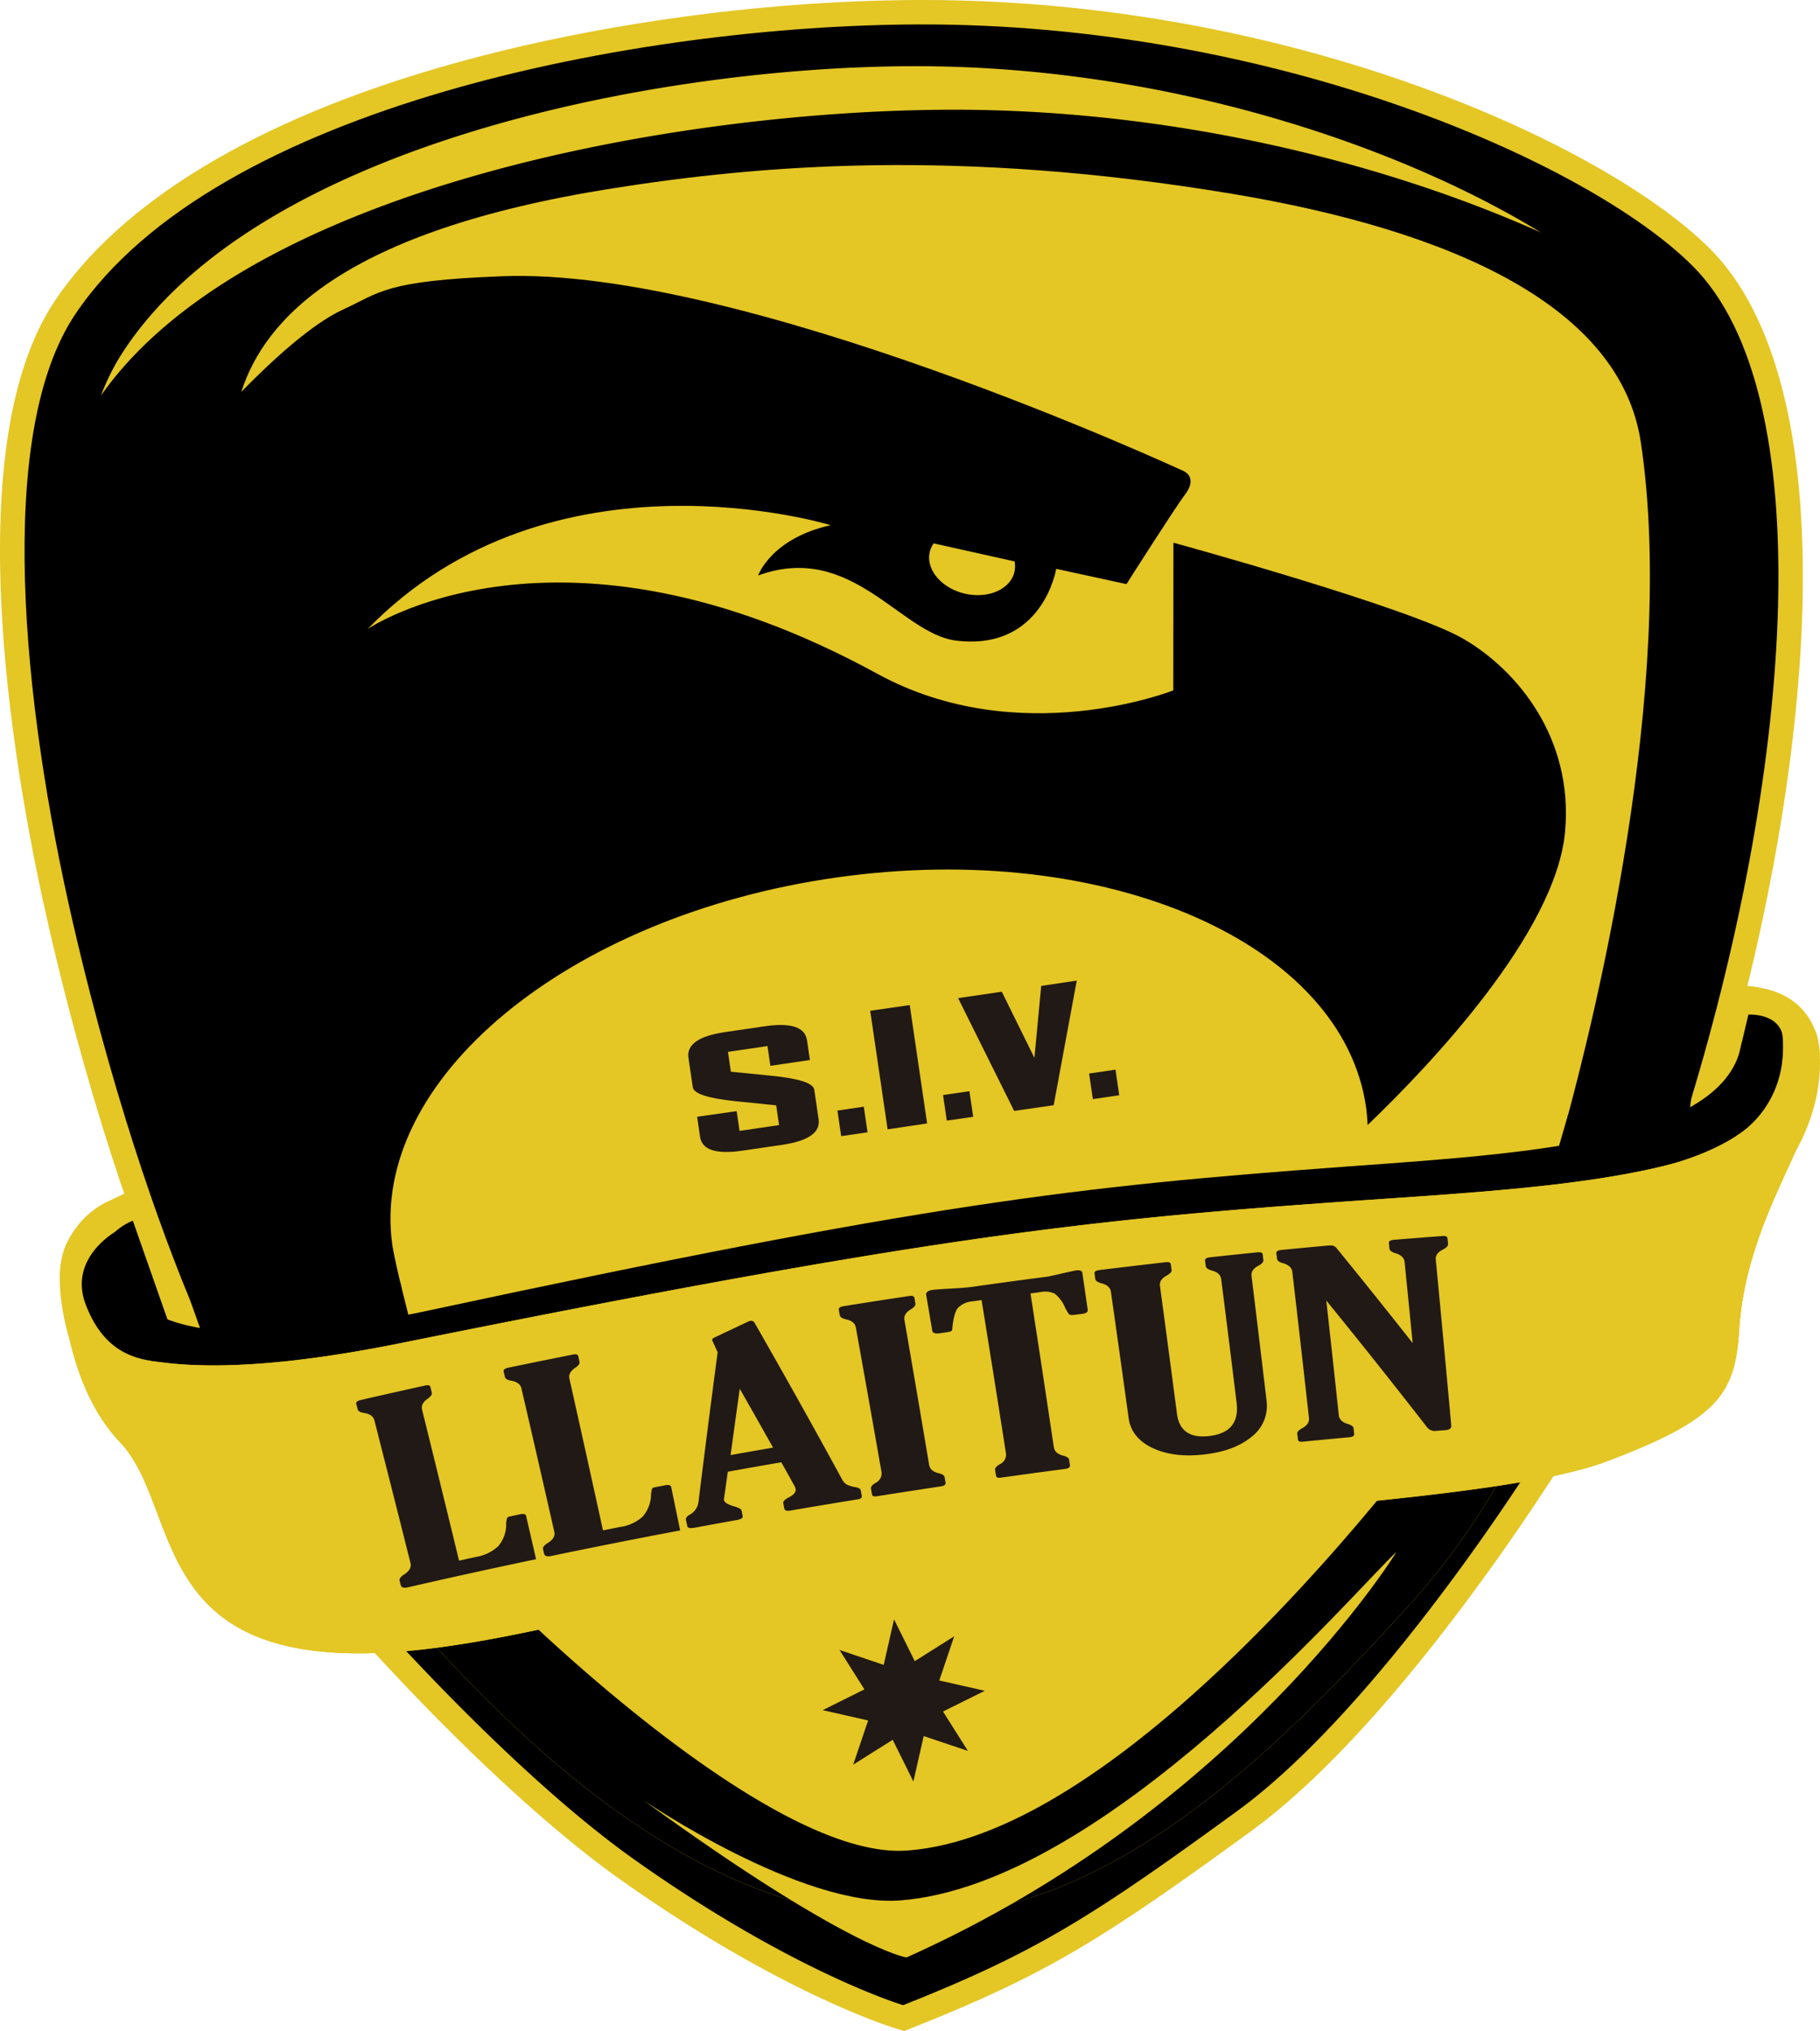
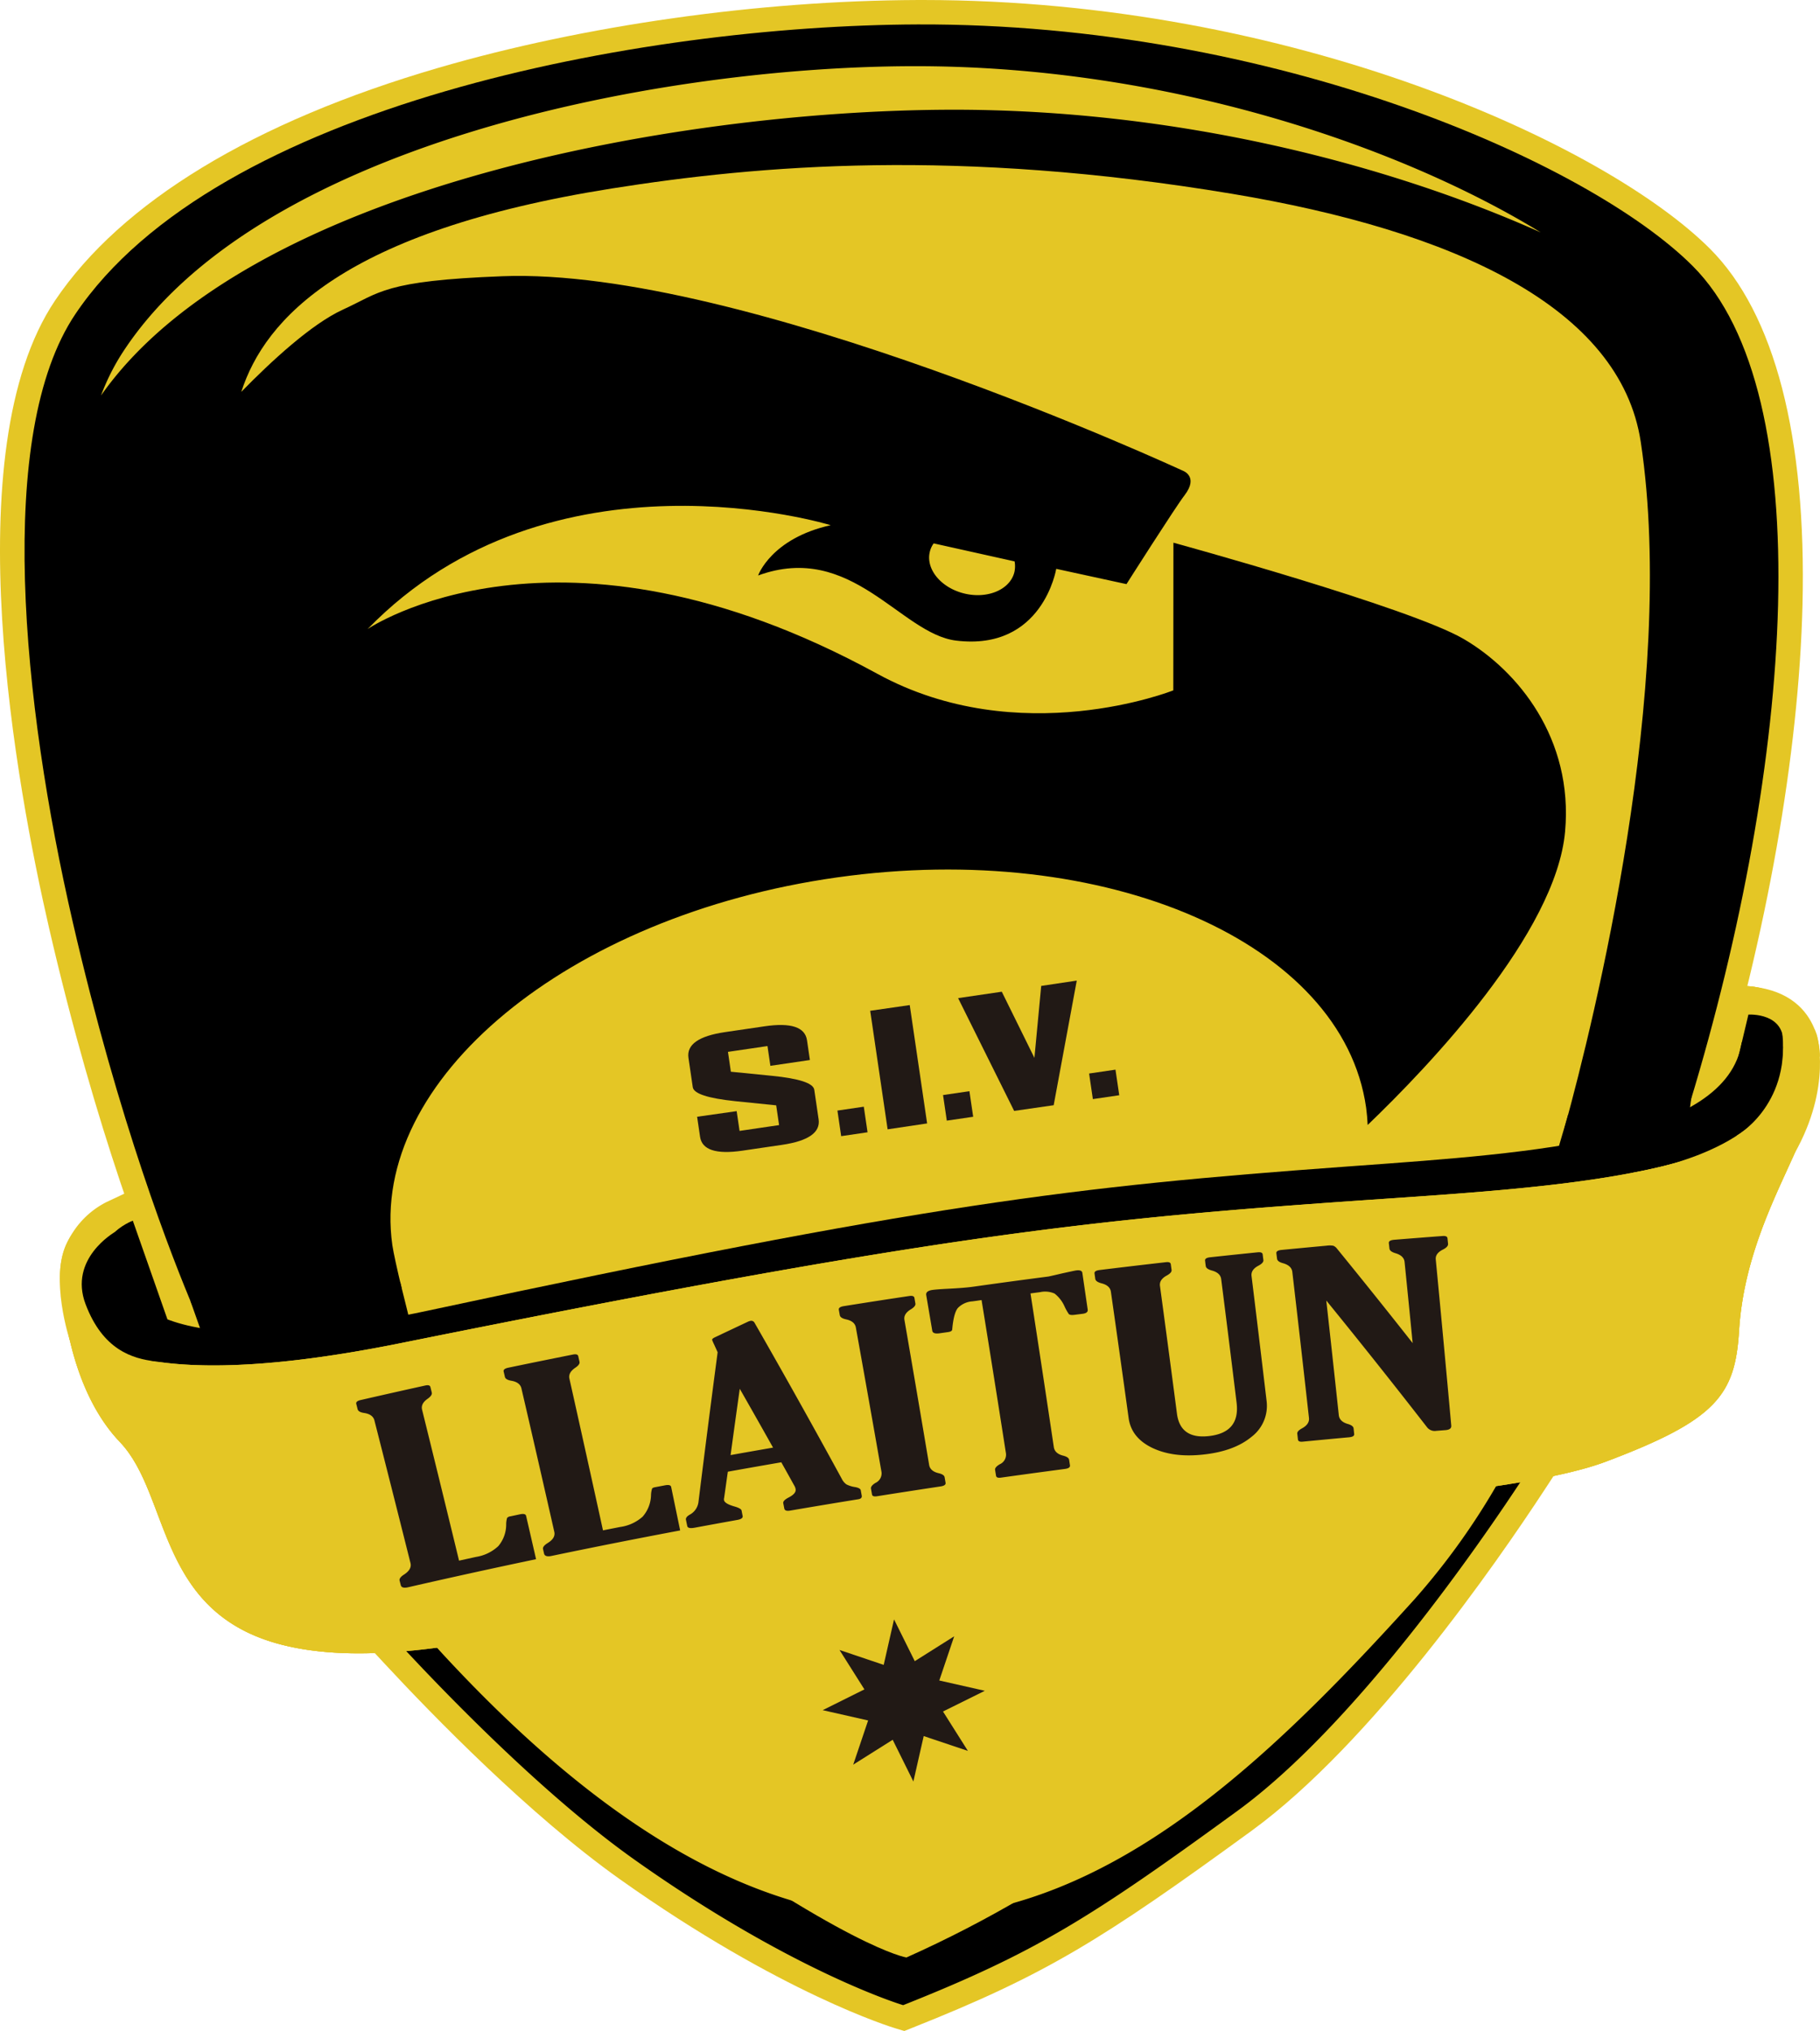
<svg xmlns="http://www.w3.org/2000/svg" id="Capa_1" data-name="Capa 1" viewBox="0 0 422.565 471.579">
  <title>logo-tres-colores</title>
  <path d="M422.373,248.424l4.274-.222s.257-.014.682-.014c2.257,0,7.864.49,11.186,5.031,1.68,2.296,3.253,6.381,1.211,12.808-4.008,12.627-13.059,17.209-17.775,17.925l-8.307,1.262Z" transform="translate(-22.759 -19.273)" style="fill:#e4c625" />
  <path d="M445.29,264.627s.78-16.438-19.049-16.438l-.266,3.248,8.25,6.812-1.125,4.909,8.875,1.469Z" transform="translate(-22.759 -19.273)" style="fill:#e4c625" />
  <path d="M230.84,490.292c-1.074-.319-26.728-8.124-64.114-34.643C145.76,440.764,123.3,417.696,111.778,405.27l-7.963-8.587,11.675-.919c2.207-.174,4.557-.411,6.987-.707,6.718-.817,14.273-2.103,23.096-3.931,7.776-1.612,15.723-3.466,22.472-5.067l8.01-1.911c18.713-4.48,38.1-9.122,58.149-12.276,2.919-.459,5.835-.883,8.667-1.26,19.366-2.58,41.727-4.57,63.352-6.495l9.593-.856c8.303-.747,18.033-1.639,27.241-2.597,10.748-1.118,19.59-2.207,27.03-3.328,1.93-.291,3.819-.587,5.626-.895l12.819-2.183-7.125,10.878c-11.165,17.046-40.147,58.89-68.06,79.232-34.83,25.375-47.738,33.407-78.797,45.758l-1.827.727Z" transform="translate(-22.759 -19.273)" style="fill:#e4c625" />
  <path d="M343.644,366.302c-8.703.905-17.9,1.757-27.322,2.604l-.31.028q-2.044.184-4.101.367-.458.041-.916.082-2.13.19-4.269.38c-21.565,1.919-43.864,3.903-63.106,6.467q-4.285.57-8.534,1.241c-19.829,3.12-39.066,7.725-57.748,12.198l-.144.034q-3.623.868-7.202,1.719l-.638.152c-7.724,1.832-15.291,3.581-22.63,5.102-8.177,1.694-16.064,3.096-23.562,4.008q-3.677.447-7.226.73c10.324,11.135,33.133,34.745,54.07,49.61,37.051,26.281,62.45,33.833,62.45,33.833,30.932-12.3,43.693-20.403,77.553-45.071,27.511-20.05,56.674-62.516,66.656-77.757h0c-1.841.314-3.766.616-5.733.912C362.735,364.177,353.518,365.276,343.644,366.302Z" transform="translate(-22.759 -19.273)" style="fill:#e4c625" />
  <path d="M72.343,329.313c-1.567,0-3.1-.033-4.685-.101l-3.572-.153-1.401-3.289c-4.945-11.606-17.625-43.714-28.543-91.063-7.408-32.14-22.102-110.668,1.39-145.638C50.897,66.208,81.684,47.517,124.565,35.016,158.42,25.147,198.959,19.41,235.787,19.275l1.177-.002c86.256,0,158.83,33.775,182.814,57.759,15.029,15.029,22.456,43.683,21.477,82.865-.861,34.484-8.227,76.124-20.741,117.248l-.866,2.845-2.833.905c-2.416.772-4.988,1.484-7.795,2.158l-.015.044-3.156.685c-.763.166-1.544.322-2.325.479l-1.01.206q-1.818.355-3.695.683l-.863.144c-.966.164-1.934.327-2.918.481l-1.442.217c-.837.126-1.629.246-2.434.359l-1.622.221c-.772.104-1.55.21-2.336.311l-.535.071-.874.103c-1.153.142-2.309.279-3.475.412l-1.337.151q-2.31.254-4.654.49l-.116.011c-1.526.152-3.148.303-4.778.451l-1.347.119q-1.842.163-3.7.316l-1.342.111q-4.908.397-9.882.75l-6.612.464-7.279.498c-3.751.258-7.407.514-10.992.773l-6.967.512c-42.742,3.217-76.382,7.067-141.642,19.185l-4.437.827-4.896.921q-8.687,1.641-18.116,3.472l-1.223-5.538L154.08,316.55,144.07,318.507q-5.073.996-10.346,2.044c-5.395,1.072-10.893,2.172-16.576,3.316l-1.497.301q-3.159.636-6.199,1.194l-3.016.538-2.962.5c-.526.086-2.904.46-2.904.46q-1.279.196-2.536.375l-.318.047q-1.216.173-2.418.331l-.356.049c-.814.107-1.605.205-2.392.3l-.354.044q-1.272.151-2.513.285l-.166.019c-.779.083-1.546.159-2.309.232l-.321.032q-2.466.232-4.83.391l-.233.017q-1.195.08-2.361.139c-.846.044-1.596.075-2.339.102l-.148.006c-.738.026-1.473.045-2.199.059l-.128.003q-1.132.02-2.233.021Z" transform="translate(-22.759 -19.273)" style="fill:#e4c625" />
  <path d="M67.901,323.548c1.414.06,2.889.096,4.442.096l.034,0h0l.033,0q1.053-.001,2.138-.02c.039-.001.08-.002.119-.003q1.045-.02,2.117-.057c.043-.002.089-.004.132-.006q1.071-.039,2.169-.094l.081-.005q1.126-.058,2.281-.134c.074-.005.151-.011.225-.016q2.289-.155,4.689-.379c.1-.009.203-.021.303-.03.742-.071,1.49-.145,2.248-.226.052-.006.107-.012.159-.018q1.213-.131,2.45-.278c.115-.014.232-.029.347-.043.768-.093,1.54-.189,2.324-.291.118-.015.239-.033.357-.049.785-.104,1.574-.211,2.375-.325.101-.014.204-.031.305-.045.821-.118,1.646-.239,2.482-.367.319-.049.646-.103.967-.153.625-.098,1.247-.195,1.881-.298.481-.079.972-.164,1.458-.246.483-.081.961-.16,1.448-.244.57-.099,1.15-.205,1.726-.308.414-.074.823-.145,1.24-.221q2.993-.549,6.1-1.174c.505-.102.997-.201,1.499-.302q8.532-1.718,16.519-3.305l.072-.014q5.286-1.05,10.347-2.045L143.2,312.9q2.436-.479,4.824-.945l.243-.047q2.39-.467,4.731-.922l.143-.028q9.735-1.89,18.66-3.575l.008-.002q2.234-.422,4.42-.831l.097-.018q2.157-.404,4.27-.796l.038-.007c64.608-11.996,98.759-15.99,142.248-19.263l.467-.035q1.222-.092,2.452-.183c.193-.014.388-.028.581-.043.778-.057,1.557-.115,2.342-.172.38-.028.765-.055,1.147-.083,3.591-.259,7.253-.516,11.014-.775l2.552-.174q2.359-.161,4.722-.323.699-.048,1.397-.097,1.9-.132,3.797-.266.703-.05,1.404-.1,4.942-.355,9.83-.747c.446-.036.889-.073,1.333-.11q1.843-.152,3.67-.314c.445-.039.89-.078,1.333-.118q2.42-.218,4.81-.453l.034-.004q2.318-.231,4.593-.483c.442-.049.881-.099,1.32-.149q1.722-.195,3.416-.405c.287-.035.582-.067.868-.103.175-.022.345-.047.52-.069.772-.099,1.535-.202,2.298-.305.529-.072,1.061-.142,1.585-.216.801-.113,1.59-.233,2.379-.352.47-.071.946-.139,1.412-.212.96-.151,1.905-.309,2.846-.47.278-.047.564-.091.84-.14q1.82-.319,3.585-.663c.285-.056.56-.116.843-.173.798-.16,1.597-.319,2.377-.488l.002-.006c3.708-.805,7.209-1.709,10.44-2.741,24.058-79.061,30.375-164.758.679-194.453-24.11-24.11-97.288-56.4-179.962-56.096C171.504,25.179,72.886,43.653,40.238,92.232c-18.646,27.755-12.313,90.26-.572,141.202C50.379,279.89,62.664,311.256,67.901,323.548Z" transform="translate(-22.759 -19.273)" style="fill:#e4c625" />
  <path d="M341.275,297.833c-64.73,4.451-100.458,8.097-225.626,33.337-68.878,13.878-77.189-4.127-78.16-9.516.503,4.982,2.908,21.767,13.085,32.42,12.059,12.637,8.234,40.593,39.228,47.483,35.99,7.993,92.699-15.91,153.068-23.945,53.003-7.063,127.91-9.654,152.668-18.935,25.812-9.709,30.077-15.49,30.994-30.429,1.075-17.716,9.02-32.207,13.196-41.895,3.404-7.862,3.866-22.264,3.866-22.264C439.004,291.645,389.743,294.518,341.275,297.833Z" transform="translate(-22.759 -19.273)" style="fill:#e4c625" />
  <polygon points="93.331 307.726 90.577 297.432 108.665 291.143 210.678 272.726 289.873 266.226 352.123 260.601 364.123 260.601 361.623 268.726 219.549 284.164 110.748 303.141 93.331 307.726" style="fill:#e4c625" />
  <path d="M58.745,337.19c-5.809,0-15.828-4.043-19.529-11.632-3.315-6.746-2.754-12.223-1.699-15.626a20.015,20.015,0,0,1,9.986-11.559l5.481-2.581L67.695,336.594l-8.125.568c-.263.019-.537.028-.825.028Z" transform="translate(-22.759 -19.273)" style="fill:#e4c625" />
  <path d="M422.373,248.424l4.274-.222s.257-.014.682-.014c2.257,0,7.864.49,11.186,5.031,1.68,2.296,3.253,6.381,1.211,12.808-4.008,12.627-13.059,17.209-17.775,17.925l-8.307,1.262Z" transform="translate(-22.759 -19.273)" style="fill:#e4c625" />
  <path d="M121.894,377.632q-4.131-16.549-8.328-33.082a2.478,2.478,0,0,0-2.322-1.721c-.889-.128-1.387-.408-1.507-.87-.106-.406-.205-.819-.311-1.219-.113-.427.229-.745,1.055-.927q7.293-1.742,14.606-3.414c.692-.162,1.091-.04,1.183.352q.157.637.313,1.273c.107.434-.206.911-.931,1.446a2.384,2.384,0,0,0-1.256,2.55q4.314,17.5,8.541,35.013c1.299-.297,2.59-.595,3.888-.887a9.515,9.515,0,0,0,5.019-2.516,7.86,7.86,0,0,0,1.779-5.058,5.325,5.325,0,0,1,.206-1.511,1.209,1.209,0,0,1,.755-.364c.722-.164,1.443-.315,2.165-.479.834-.179,1.298-.051,1.392.347q1.159,5.025,2.307,10.063-14.56,3.172-29.037,6.622c-.998.246-1.569.077-1.706-.474-.093-.358-.18-.709-.273-1.067-.101-.42.249-.911,1.048-1.425,1.178-.798,1.658-1.682,1.413-2.653m32.676-7.388c.227.976-.27,1.849-1.471,2.611-.817.517-1.171.996-1.075,1.415.08.358.161.715.242,1.066.139.557.703.738,1.698.523q14.577-3.159,29.23-6.033-1.044-5.042-2.085-10.091c-.089-.412-.546-.538-1.385-.376-.734.146-1.454.286-2.181.433-.434.074-.684.201-.767.34a5.609,5.609,0,0,0-.242,1.505,7.951,7.951,0,0,1-1.89,5.025,9.514,9.514,0,0,1-5.08,2.406c-1.309.269-2.612.531-3.921.806q-3.843-17.594-7.765-35.18c-.217-.942.216-1.773,1.306-2.542.737-.503,1.068-.968.966-1.408-.095-.426-.189-.859-.283-1.279-.087-.406-.486-.527-1.176-.395q-7.361,1.528-14.708,3.118c-.817.179-1.171.477-1.07.911.1.406.194.819.287,1.224.108.461.606.747,1.488.898,1.301.224,2.067.818,2.284,1.774q3.848,16.613,7.599,33.248m36.985-41.825q-2.19,17.428-4.236,34.88a3.882,3.882,0,0,1-2.002,2.879c-.626.38-.895.769-.819,1.161q.153.732.307,1.464c.097.453.674.577,1.752.363q4.807-.931,9.625-1.832c.888-.164,1.298-.473,1.206-.934-.084-.405-.166-.825-.243-1.244-.068-.323-.591-.646-1.57-.929q-2.27-.64-2.439-1.475a1.528,1.528,0,0,1,.034-.559c.273-2.016.539-4.032.812-6.048q6.066-1.139,12.148-2.232c1.029,1.852,2.046,3.704,3.063,5.562a2.255,2.255,0,0,1,.213.63c.137.68-.371,1.315-1.503,1.94-.938.483-1.365.945-1.288,1.371.084.419.167.832.244,1.244.091.453.542.612,1.374.454q7.715-1.382,15.459-2.689c.58-.1.841-.38.762-.84-.078-.412-.155-.831-.225-1.236-.055-.337-.473-.584-1.232-.737a6.228,6.228,0,0,1-2.049-.633,3.568,3.568,0,0,1-1.088-1.36q-9.775-18.141-19.978-36.148a.834.834,0,0,0-.952-.351,2.216,2.216,0,0,0-.423.137q-3.802,1.843-7.594,3.697c-.451.22-.657.429-.613.622a10.387,10.387,0,0,0,.431,1c.279.617.552,1.226.825,1.843m5.066,8.461q3.841,6.81,7.624,13.63c-3.209.579-6.434,1.171-9.651,1.774q.995-7.705,2.027-15.404M239.75,354.37q-2.83-16.816-5.74-33.613c-.17-.948.31-1.763,1.433-2.467.764-.476,1.118-.924,1.041-1.364q-.113-.646-.225-1.291c-.063-.399-.455-.556-1.163-.447q-7.454,1.166-14.899,2.414c-.827.139-1.198.434-1.115.86.076.412.145.825.222,1.244.091.46.562.776,1.45.968,1.3.281,2.028.902,2.211,1.87q3.022,16.779,5.968,33.568a2.446,2.446,0,0,1-1.375,2.506c-.748.475-1.082.929-1.004,1.334.071.447.157.893.235,1.34.063.391.444.536,1.128.421q7.226-1.196,14.482-2.343c.802-.126,1.182-.409,1.11-.842-.072-.426-.144-.852-.222-1.278-.065-.433-.533-.754-1.391-.951a2.455,2.455,0,0,1-2.144-1.929m22.901-39.886c.721-.106,1.435-.205,2.164-.304a5.198,5.198,0,0,1,3.318.317,7.799,7.799,0,0,1,2.264,2.952,12.585,12.585,0,0,0,.966,1.763c.193.23.64.295,1.375.195.603-.083,1.207-.16,1.811-.243.826-.109,1.208-.45,1.125-.985q-.628-4.266-1.253-8.531c-.073-.467-.543-.662-1.409-.545-.194.025-1.239.257-3.126.687-1.244.305-2.282.556-3.14.749q-8.505,1.158-16.994,2.414c-1.345.207-3.339.38-6.0.523q-2.481.143-3.438.289c-1.02.165-1.478.567-1.37,1.206q.701,4.132,1.406,8.264c.094.543.676.745,1.759.572q.927-.139,1.855-.278c.604-.095.914-.301.921-.632.21-2.479.617-4.141,1.249-4.947a5.003,5.003,0,0,1,3.303-1.571c.694-.097,1.402-.201,2.095-.313q2.901,17.815,5.691,35.637a2.433,2.433,0,0,1-1.414,2.478c-.773.471-1.12.913-1.048,1.318.073.447.146.9.218,1.339.051.391.431.549,1.115.445q7.27-1.067,14.564-2.079c.815-.116,1.186-.393,1.127-.833-.066-.419-.133-.852-.199-1.277-.066-.439-.521-.753-1.379-.974a2.456,2.456,0,0,1-2.115-1.97q-2.67-17.835-5.44-35.663m53.767,24.611q-1.73-14.426-3.518-28.859a2.391,2.391,0,0,1,1.566-2.396c.786-.43,1.171-.861,1.116-1.315-.06-.425-.115-.865-.168-1.291-.046-.412-.426-.573-1.139-.498q-5.41.581-10.793,1.196c-.838.092-1.22.364-1.16.79.046.426.098.838.158,1.257.06.446.521.785,1.403,1.03,1.295.357,2.001,1.026,2.117,1.995q1.845,14.322,3.613,28.672c.571,4.637-1.525,7.213-6.266,7.772q-6.494.768-7.282-5.159-1.956-14.837-3.98-29.667c-.129-.962.373-1.761,1.531-2.412.788-.448,1.159-.872,1.092-1.325-.059-.426-.119-.866-.179-1.298-.045-.406-.438-.567-1.144-.473q-7.532.902-15.04,1.873c-.845.11-1.221.381-1.149.814.051.413.117.838.175,1.25.066.447.532.786,1.421,1.02,1.287.327,1.998.985,2.139,1.953q2.111,14.651,4.146,29.316c.434,3.084,2.253,5.375,5.451,6.919q4.797,2.295,11.694,1.466,6.906-.799,10.841-4.158a9.136,9.136,0,0,0,3.354-8.473M349.601,325.68q-8.519-10.966-17.279-21.846a2.044,2.044,0,0,0-.861-.69,4.96,4.96,0,0,0-1.52-.008q-5.128.501-10.237,1.029c-.845.087-1.233.354-1.179.786q.08.629.161,1.257c.055.467.51.812,1.391,1.048,1.282.369,1.982,1.044,2.093,2.012q2.003,16.941,3.914,33.869a2.458,2.458,0,0,1-1.545,2.425c-.783.423-1.147.855-1.1,1.26.056.453.104.9.16,1.347.047.398.409.574,1.09.498q5.263-.542,10.545-1.057c.815-.081,1.196-.341,1.148-.767-.049-.44-.091-.866-.139-1.298-.041-.426-.479-.785-1.324-1.027-1.268-.367-1.953-1.063-2.054-2.059q-1.444-13.295-2.946-26.582,11.748,14.62,23.072,29.393a2.196,2.196,0,0,0,2.078.764c.689-.058,1.385-.116,2.081-.175.925-.08,1.36-.433,1.304-1.038q-1.783-19.279-3.674-38.561c-.101-.955.456-1.739,1.685-2.354.77-.42,1.131-.839,1.095-1.293-.042-.433-.091-.865-.134-1.298-.041-.405-.422-.585-1.135-.519-3.667.292-7.341.602-11.002.916-.844.083-1.238.337-1.197.77q.072.636.145,1.271c.042.454.498.818,1.381,1.078,1.283.385,1.978,1.065,2.072,2.034q.972,9.41,1.91,18.814" transform="translate(-22.759 -19.273)" style="fill:#211915" />
  <path d="M316.011,368.934l.31-.028Z" transform="translate(-22.759 -19.273)" style="fill:#e4c625" />
  <path d="M310.994,369.383q.459-.041.916-.082Z" transform="translate(-22.759 -19.273)" style="fill:#e4c625" />
  <path d="M340.886,285.176l2.552-.174c21.733-1.482,43.825-2.99,61.211-6.76a669.324,669.324,0,0,0,19.273-96.328c3.59-29.85,23.166-126.573-148.148-145.605C136.081,20.791,64.721,55.74,53.697,117.5,44.807,167.305,37.006,245.178,72.378,323.644c11.412-.003,25.593-1.696,42.152-5.032C237.407,293.833,274.198,289.762,340.886,285.176Z" transform="translate(-22.759 -19.273)" style="fill:#e4c625" />
  <path d="M235.085,377.472c-19.829,3.12-39.066,7.725-57.748,12.198l-.144.034.144-.034C196.019,385.197,215.257,380.592,235.085,377.472Z" transform="translate(-22.759 -19.273)" style="fill:#e4c625" />
  <path d="M169.354,391.575l.638-.152Z" transform="translate(-22.759 -19.273)" style="fill:#e4c625" />
  <path d="M233.096,448.965c41.159-2.654,91.122-59.008,110.548-82.662-8.702.905-17.899,1.757-27.322,2.604l-.31.028q-2.044.184-4.101.367-.458.041-.916.082-2.13.19-4.269.38c-21.565,1.919-43.864,3.903-63.106,6.467q-4.285.57-8.534,1.241c-19.828,3.12-39.066,7.725-57.747,12.198l-.144.034q-3.623.868-7.202,1.719l-.638.152c-7.725,1.834-15.292,3.581-22.63,5.102C163.49,412.367,207.2,450.626,233.096,448.965Z" transform="translate(-22.759 -19.273)" style="fill:#e4c625" />
  <path d="M351.17,390.623c-57.343,63.386-124.079,122.604-225.564,12.761-.828-.896-1.629-1.796-2.441-2.695q-3.681.449-7.23.726c10.324,11.135,33.133,34.745,54.07,49.61,37.051,26.281,62.45,33.833,62.45,33.833,30.932-12.3,43.693-20.403,77.553-45.071,27.511-20.05,56.674-62.516,66.656-77.757-1.847.314-3.763.619-5.736.916A163.224,163.224,0,0,1,351.17,390.623Z" transform="translate(-22.759 -19.273)" />
-   <path d="M233.096,448.965C207.2,450.626,163.49,412.367,146.724,396.677c-8.174,1.694-16.061,3.099-23.558,4.012.812.899,1.613,1.799,2.441,2.695,101.485,109.843,168.22,50.625,225.564-12.761a163.224,163.224,0,0,0,19.759-27.676c-8.192,1.235-17.418,2.33-27.285,3.356C324.218,389.957,274.255,446.311,233.096,448.965Z" transform="translate(-22.759 -19.273)" />
  <path d="M169.992,391.424q3.582-.852,7.202-1.719Q173.572,390.572,169.992,391.424Z" transform="translate(-22.759 -19.273)" style="fill:#e4c625" />
  <path d="M311.91,369.301q2.057-.183,4.101-.367Q313.968,369.118,311.91,369.301Z" transform="translate(-22.759 -19.273)" style="fill:#e4c625" />
  <path d="M306.725,369.764q2.14-.19,4.269-.38-2.13.19-4.269.38c-21.565,1.919-43.864,3.903-63.106,6.467q-4.285.57-8.534,1.241,4.249-.668,8.534-1.241C262.861,373.667,285.16,371.683,306.725,369.764Z" transform="translate(-22.759 -19.273)" style="fill:#e4c625" />
  <path d="M343.644,366.303h0c-8.703.905-17.9,1.757-27.322,2.604C325.745,368.06,334.941,367.207,343.644,366.303Z" transform="translate(-22.759 -19.273)" style="fill:#e4c625" />
  <path d="M169.354,391.575c-7.724,1.832-15.291,3.581-22.63,5.102h0C154.062,395.156,161.629,393.409,169.354,391.575Z" transform="translate(-22.759 -19.273)" style="fill:#e4c625" />
  <path d="M370.932,362.942l-.003.005c1.972-.297,3.889-.602,5.736-.916h0C374.823,362.343,372.898,362.645,370.932,362.942Z" transform="translate(-22.759 -19.273)" style="fill:#e4c625" />
  <path d="M123.161,400.685q-3.676.447-7.225.73h0q3.55-.279,7.23-.726Z" transform="translate(-22.759 -19.273)" style="fill:#e4c625" />
  <path d="M370.929,362.946l.003-.005c-8.197,1.236-17.414,2.334-27.288,3.361h0C353.511,365.276,362.738,364.181,370.929,362.946Z" transform="translate(-22.759 -19.273)" style="fill:#e4c625" />
  <path d="M146.724,396.677c-8.177,1.694-16.064,3.096-23.562,4.008l.004.005c7.497-.913,15.384-2.318,23.558-4.012Z" transform="translate(-22.759 -19.273)" style="fill:#e4c625" />
  <path d="M113.757,400.685c-6.103,0-11.438,1.176-16.417,0-12.711-3.005-19.735-5.21-24.534-12.757-3.567-5.611-5.744-11.74-7.715-17.291-2.052-5.777-3.99-11.233-7.055-14.649-10.745-11.959-13.243-30.398-13.753-35.765l9.087-1.356c1.47,4.592,9.925,9.778,28.995,9.778,10.737,0,24.085-1.693,39.672-5.033,115.555-24.778,150.155-28.849,212.869-33.435l2.404-.175c41.974-3.044,86.31-6.044,89.858-28.697l9.655.966c-.048,1.585-.568,15.729-4.072,24.334-.634,1.565-1.362,3.261-2.142,5.075-4.031,9.383-9.048,21.061-9.838,34.91-.438,7.585-1.782,13.223-4.974,17.936-4.548,6.715-77.409,21.454-113.374,24.857-20.282,1.919-43.404,4.552-61.5,7.116-21.493,3.042-45.464,6.889-65.542,12C150.804,394.757,132.97,400.685,113.757,400.685Z" transform="translate(-22.759 -19.273)" />
  <path d="M403.717,121.93c-4.741-31.428-43.562-49.095-94.911-57.661-63.697-10.611-109.767-6.656-143.951-1.24-62.236,9.867-80.599,30.256-86.07,47.228,6.835-7.001,16.296-15.779,23.635-19.115,8.592-3.914,9.385-6.684,36.982-7.731,55.89-2.157,157.836,45.092,157.836,45.092s4.024,1.268.517,5.816c-2.088,2.701-13.45,20.582-13.45,20.582l-16.31-3.549s-3.108,19.121-23.249,16.662c-12.906-1.578-24.241-23.056-45.967-15.118,0,0,3.025-8.613,16.855-11.68,0,0-64.724-19.907-107.521,24.117,0,0,44.189-30.201,118.325,10.377,33.033,18.074,68.741,3.859,68.741,3.859l.028-34.288s54.87,15.028,67.411,22.367c12.541,7.332,25.474,23.104,23.524,44.706-2.115,23.566-31.559,54.429-45.836,68.127-.062-1.343-.179-2.68-.358-4.024-5.416-38.346-60.417-62.284-122.852-53.457-62.436,8.813-108.665,47.049-103.242,85.381.22,1.58,1.224,6.111,2.15,9.932,121.692-24.512,158.467-28.572,224.885-33.139l2.552-.174c14.519-.99,29.198-1.992,42.528-3.672C392.003,259.512,412.385,179.471,403.717,121.93Z" transform="translate(-22.759 -19.273)" style="fill:none" />
  <path d="M114.529,318.611c.496-.1.978-.197,1.471-.296-.926-3.821-1.93-8.353-2.15-9.932-5.423-38.332,40.806-76.568,103.242-85.381,62.436-8.827,117.436,15.111,122.852,53.457.179,1.344.296,2.68.358,4.024,14.277-13.698,43.721-44.561,45.836-68.127,1.95-21.602-10.983-37.374-23.524-44.706-12.541-7.338-67.411-22.367-67.411-22.367l-.028,34.288s-35.707,14.215-68.741-3.859c-74.136-40.579-118.325-10.377-118.325-10.377,42.797-44.024,107.521-24.117,107.521-24.117-13.829,3.066-16.855,11.68-16.855,11.68,21.726-7.938,33.061,13.54,45.967,15.118,20.141,2.46,23.249-16.662,23.249-16.662l16.31,3.549s11.363-17.881,13.45-20.582c3.507-4.548-.517-5.816-.517-5.816S195.291,81.255,139.401,83.412c-27.597,1.047-28.39,3.817-36.982,7.731-7.338,3.335-16.799,12.114-23.635,19.115,5.471-16.972,23.834-37.361,86.07-47.228,34.184-5.416,80.255-9.371,143.951,1.24,51.349,8.565,90.17,26.233,94.911,57.661,8.538,56.68-11.111,135.193-17.471,158.382q-.145.528-.28,1.018c10.883-1.371,20.864-3.196,29.125-5.836,24.058-79.061,30.375-164.758.679-194.453-24.11-24.11-97.288-56.4-179.962-56.096C171.504,25.179,72.886,43.653,40.238,92.232c-18.646,27.755-12.313,90.26-.572,141.202,10.712,46.457,22.997,77.822,28.234,90.115,1.414.06,2.889.096,4.442.096C83.761,323.644,97.955,321.951,114.529,318.611Z" transform="translate(-22.759 -19.273)" />
  <path d="M37.489,321.653c-.09-.923-.117-1.44-.117-1.44a6.356,6.356,0,0,0,.117,1.44m303.786-23.821c-64.73,4.452-100.458,8.097-225.626,33.337-68.878,13.878-77.188-4.127-78.16-9.516.503,4.982,2.908,21.767,13.085,32.42,12.059,12.637,8.234,40.593,39.228,47.483,35.99,7.993,92.699-15.91,153.068-23.945,53.003-7.063,127.91-9.654,152.668-18.935,25.812-9.709,30.077-15.49,30.994-30.429,1.075-17.716,9.02-32.206,13.195-41.895,3.404-7.862,3.866-22.264,3.866-22.264-4.589,27.556-53.85,30.429-102.319,33.743" transform="translate(-22.759 -19.273)" style="fill:#e4c625" />
  <path d="M37.489,321.653c-.09-.923-.117-1.44-.117-1.44a6.356,6.356,0,0,0,.117,1.44m303.786-23.821c-64.73,4.452-100.458,8.097-225.626,33.337-68.878,13.878-77.188-4.127-78.16-9.516.503,4.982,2.908,21.767,13.085,32.42,12.059,12.637,8.234,40.593,39.228,47.483,35.99,7.993,92.699-15.91,153.068-23.945,53.003-7.063,127.91-9.654,152.668-18.935,25.812-9.709,30.077-15.49,30.994-30.429,1.075-17.716,9.02-32.206,13.195-41.895,3.404-7.862,3.866-22.264,3.866-22.264-4.589,27.556-53.85,30.429-102.319,33.743" transform="translate(-22.759 -19.273)" style="fill:#e4c625" />
  <path d="M118.064,382.201q-4.152-16.564-8.372-33.114c-.242-.944-1.035-1.522-2.365-1.73-.908-.131-1.415-.414-1.536-.876-.107-.407-.206-.82-.312-1.22-.114-.427.237-.744,1.081-.923q7.453-1.713,14.926-3.358c.707-.159,1.114-.036,1.207.357l.315,1.274c.107.434-.214.91-.957,1.442-1.1.766-1.522,1.615-1.292,2.545q4.335,17.516,8.582,35.046c1.327-.292,2.647-.585,3.973-.872a9.79,9.79,0,0,0,5.135-2.497,7.765,7.765,0,0,0,1.836-5.051,5.222,5.222,0,0,1,.216-1.51,1.243,1.243,0,0,1,.773-.361c.737-.161,1.475-.309,2.212-.47.852-.176,1.325-.047,1.42.352q1.163,5.029,2.316,10.071-14.878,3.116-29.673,6.511c-1.02.242-1.602.07-1.74-.481-.094-.358-.181-.71-.275-1.068-.101-.42.257-.91,1.075-1.421,1.205-.793,1.7-1.676,1.454-2.647m33.391-7.262c.228.977-.283,1.849-1.512,2.605-.836.514-1.199.991-1.104,1.411.081.358.162.716.242,1.067.14.558.714.741,1.732.529q14.895-3.103,29.867-5.92-1.046-5.045-2.089-10.098c-.089-.413-.556-.54-1.413-.381-.75.144-1.486.281-2.229.424-.443.073-.7.199-.784.337a5.508,5.508,0,0,0-.253,1.504,7.861,7.861,0,0,1-1.949,5.018,9.798,9.798,0,0,1-5.196,2.387c-1.338.264-2.668.521-4.007.791q-3.855-17.609-7.789-35.21c-.218-.943.228-1.772,1.343-2.537.754-.5,1.094-.964.992-1.405-.095-.427-.19-.86-.284-1.28-.087-.406-.494-.528-1.199-.4q-7.521,1.499-15.029,3.061c-.834.175-1.197.473-1.096.907.101.406.195.819.288,1.226.108.461.616.749,1.515.904,1.328.229,2.107.826,2.325,1.783q3.863,16.627,7.628,33.277m37.926-41.682q-2.305,17.42-4.463,34.864a3.884,3.884,0,0,1-2.055,2.871c-.64.378-.916.766-.841,1.158q.154.732.307,1.465c.098.454.686.58,1.787.37q4.911-.912,9.834-1.795c.907-.161,1.327-.469,1.235-.929-.084-.406-.167-.825-.243-1.245-.068-.323-.601-.648-1.599-.935q-2.315-.648-2.485-1.485a1.498,1.498,0,0,1,.037-.558c.287-2.015.566-4.03.853-6.045q6.197-1.115,12.412-2.185c1.044,1.855,2.074,3.712,3.105,5.574a2.22,2.22,0,0,1,.215.631c.137.681-.384,1.314-1.542,1.934-.96.48-1.398.94-1.321,1.366.084.419.167.832.244,1.244.091.454.551.614,1.401.46q7.883-1.352,15.794-2.63c.592-.098.86-.377.781-.838-.078-.413-.155-.832-.225-1.237-.055-.337-.48-.586-1.255-.741a6.45,6.45,0,0,1-2.089-.641,3.583,3.583,0,0,1-1.105-1.364q-9.909-18.179-20.255-36.225a.86.86,0,0,0-.971-.355,2.283,2.283,0,0,0-.433.136q-3.889,1.829-7.768,3.668c-.461.218-.672.426-.628.619a10.239,10.239,0,0,0,.436,1.002c.283.618.559,1.228.835,1.846m5.139,8.481q3.896,6.824,7.731,13.66c-3.279.567-6.573,1.146-9.861,1.737q1.047-7.701,2.131-15.396m43.965,17.655q-2.824-16.827-5.729-33.635c-.17-.949.324-1.762,1.472-2.462.782-.473,1.145-.92,1.068-1.36q-.113-.646-.225-1.292c-.062-.399-.463-.558-1.186-.451q-7.615,1.137-15.221,2.357c-.844.136-1.225.429-1.141.856.076.413.145.825.221,1.245.091.461.571.778,1.477.973,1.327.286,2.067.91,2.25,1.879q3.02,16.79,5.961,33.591a2.434,2.434,0,0,1-1.413,2.501c-.765.472-1.108.925-1.031,1.331.071.447.156.893.234,1.341.063.392.451.538,1.15.425q7.382-1.168,14.795-2.287c.82-.123,1.208-.405,1.136-.838-.071-.426-.143-.852-.222-1.278-.064-.433-.541-.756-1.416-.956-1.291-.31-2.016-.954-2.182-1.937m23.538-39.797c.737-.103,1.466-.199,2.21-.296a5.41,5.41,0,0,1,3.386.329,7.826,7.826,0,0,1,2.3,2.961,12.516,12.516,0,0,0,.979,1.766c.196.231.652.297,1.404.2.616-.081,1.233-.155,1.85-.236.843-.106,1.235-.445,1.153-.981q-.624-4.268-1.246-8.536c-.073-.467-.552-.664-1.437-.55-.198.024-1.266.253-3.195.675-1.272.3-2.332.547-3.209.737q-8.688,1.125-17.361,2.349c-1.374.202-3.41.367-6.128.5q-2.534.134-3.512.276c-1.042.161-1.512.561-1.403,1.2q.7,4.135,1.403,8.27c.093.543.687.748,1.794.578q.947-.135,1.895-.271c.617-.093.934-.297.943-.629.224-2.478.646-4.139,1.294-4.942a5.15,5.15,0,0,1,3.379-1.558c.709-.094,1.432-.196,2.141-.305q2.892,17.826,5.67,35.658a2.424,2.424,0,0,1-1.453,2.472c-.791.468-1.147.909-1.076,1.314.073.447.145.9.217,1.34.05.392.439.551,1.137.449q7.427-1.04,14.878-2.023c.833-.113,1.213-.389,1.154-.829-.066-.419-.132-.852-.198-1.278-.066-.44-.529-.755-1.404-.979-1.291-.327-1.996-.989-2.152-1.978q-2.656-17.845-5.413-35.684m54.799,24.818q-1.709-14.432-3.479-28.872c-.116-.962.418-1.768,1.608-2.39.804-.427,1.199-.857,1.145-1.311-.06-.426-.114-.866-.166-1.292-.046-.413-.432-.575-1.161-.502q-5.526.56-11.025,1.155c-.856.089-1.246.36-1.187.786.045.426.097.839.157,1.258.06.447.529.787,1.428,1.035,1.32.362,2.039,1.034,2.154,2.003q1.828,14.329,3.576,28.686c.565,4.639-1.585,7.207-6.428,7.748q-6.634.743-7.415-5.186-1.939-14.845-3.947-29.682c-.128-.963.387-1.759,1.573-2.406.806-.445,1.187-.868,1.12-1.321-.059-.426-.118-.866-.178-1.299-.044-.406-.445-.569-1.166-.477q-7.693.873-15.363,1.815c-.863.107-1.248.376-1.176.81.05.413.116.838.174,1.251.066.447.541.788,1.447,1.025,1.313.332,2.036.992,2.176,1.961q2.097,14.659,4.118,29.332c.431,3.086,2.279,5.383,5.538,6.94q4.889,2.313,11.934,1.511,7.054-.773,11.085-4.117a9.045,9.045,0,0,0,3.458-8.46m33.932-13.288q-8.655-10.999-17.555-21.913a2.081,2.081,0,0,0-.876-.693,5.169,5.169,0,0,0-1.552-.014q-5.237.481-10.456.989c-.863.084-1.26.349-1.207.782q.08.629.159,1.258c.054.467.517.814,1.416,1.053,1.307.374,2.019,1.051,2.13,2.02q1.979,16.949,3.863,33.884c.112.976-.429,1.776-1.587,2.419-.801.42-1.175.851-1.128,1.256.055.453.103.9.158,1.347.046.398.415.575,1.111.502q5.375-.522,10.771-1.017c.832-.078,1.223-.337,1.175-.763-.048-.44-.089-.866-.137-1.299-.041-.426-.485-.786-1.348-1.032-1.293-.371-1.99-1.07-2.089-2.067q-1.423-13.3-2.903-26.593,11.938,14.665,23.44,29.482a2.266,2.266,0,0,0,2.119.772c.704-.055,1.414-.111,2.125-.167.945-.077,1.39-.427,1.335-1.033q-1.744-19.285-3.6-38.575c-.1-.956.472-1.738,1.729-2.348.788-.417,1.158-.834,1.123-1.289-.041-.433-.09-.866-.131-1.299-.041-.405-.429-.587-1.156-.524-3.745.278-7.498.574-11.237.874-.862.08-1.266.333-1.225.765q.071.636.143,1.271c.042.454.505.82,1.406,1.084,1.308.39,2.016,1.072,2.107,2.042q.955,9.414,1.876,18.821" transform="translate(-22.759 -19.273)" style="fill:#211915" />
  <path d="M238.64,147.407a5.53,5.53,0,0,1,.896-1.964l18.791,4.183a6.33,6.33,0,0,1-.042,2.467c-.965,4.038-6.153,6.298-11.576,5.003-5.409-1.288-9.04-5.623-8.069-9.688" transform="translate(-22.759 -19.273)" style="fill:#e4c625" />
  <path d="M185.298,283.23l-.684-4.657,9.183-1.301.674,4.587,9.176-1.349-.674-4.586-9.517-.97q-9.52-.993-9.85-3.24l-1.001-6.812q-.681-4.635,8.495-5.981l9.176-1.348q9.176-1.348,9.851,3.239l.674,4.589-9.176,1.349-.675-4.59-9.176,1.349.678,4.61,9.513.947q9.513.945,9.851,3.239l1.008,6.858q.674,4.589-8.502,5.938l-9.176,1.348Q185.969,287.795,185.298,283.23Z" transform="translate(-22.759 -19.273)" style="fill:#211915" />
  <path d="M218.062,283.08l-.872-5.941,6.125-.899.872,5.941Z" transform="translate(-22.759 -19.273)" style="fill:#211915" />
  <path d="M228.845,281.496,224.8,253.969l9.18-1.326,4.037,27.482Z" transform="translate(-22.759 -19.273)" style="fill:#211915" />
  <path d="M242.586,279.478l-.873-5.941,6.125-.899.873,5.941Z" transform="translate(-22.759 -19.273)" style="fill:#211915" />
  <path d="M267.402,275.894l-9.179,1.325L245.212,251.03l10.141-1.489,7.576,15.362,1.576-16.707,8.255-1.235Z" transform="translate(-22.759 -19.273)" style="fill:#211915" />
  <path d="M276.498,274.478l-.873-5.941,6.125-.899.873,5.941Z" transform="translate(-22.759 -19.273)" style="fill:#211915" />
  <polygon points="207.575 376.009 212.391 385.711 221.542 379.937 218.083 390.197 228.653 392.588 218.944 397.397 224.725 406.548 214.465 403.103 212.067 413.652 207.265 403.964 198.1 409.738 201.559 399.478 191.01 397.087 200.698 392.264 194.917 383.113 205.177 386.572 207.575 376.009" style="fill:#211915" />
  <path d="M231.787,460.535c-23.056,1.73-59.583-23.222-59.583-23.222,47.352,34.439,61.009,36.472,61.009,36.472,77.216-34.515,113.778-94.16,113.778-94.16-8.903,8.041-67.349,77.347-115.369,80.923" transform="translate(-22.759 -19.273)" style="fill:#e4c625" />
  <path d="M428.7,254.854l-5.809,24.482s9.213-1.399,13.223-14.036c3.135-9.867-5.01-10.453-6.994-10.453-.262,0-.42.007-.42.007" transform="translate(-22.759 -19.273)" />
  <path d="M243.084,44.752c53.114-.193,102.342,12.802,137.409,28.49C348.268,53.462,293.875,34.408,234.204,34.641c-60.333.234-152.862,18.708-183.494,67.287a52.094,52.094,0,0,0-4.497,9.179C79.826,63.228,178.556,44.985,243.084,44.752Z" transform="translate(-22.759 -19.273)" style="fill:#e4c625" />
  <polygon points="361.623 267.226 387.936 262.039 392.186 258.664 393.123 251.539 364.075 258.872 361.623 267.226" />
  <path d="M401.751,291.591s28.836-4.091,33.921-20.091,7.921-12.625,7.921-12.625l1.539,5.215-6,21.125-26.75,25.41Z" transform="translate(-22.759 -19.273)" style="fill:#e4c625" />
  <path d="M425.976,282.978s12.239-6.87,10.635-23.517c-.349-.995,1.334-1.835,1.334-1.835s1.438,7.562,1.438,8-1.312,14.562-1.438,14.938S431.132,288,431.132,288Z" transform="translate(-22.759 -19.273)" style="fill:#e4c625" />
  <path d="M444.561,259.485s3.696,12.015-5.179,27.66c-4.645,10.329-3.748-3.956-3.54-4.183s7.04-21.338,7.04-21.338l1.176-3.413" transform="translate(-22.759 -19.273)" style="fill:#e4c625" />
  <path d="M47.648,317.928c2.278,4.673,10.341,7.783,14,7.727l-8.051-22.948s-11.384,4.164-5.949,15.221" transform="translate(-22.759 -19.273)" />
  <path d="M53.383,304.812" transform="translate(-22.759 -19.273)" style="fill:#e4c625" />
  <rect x="20.401" y="303.66" width="14.75" height="13.321" style="fill:#e4c625" />
  <path d="M39.013,330.647s-4.91-14.766-.598-23.035,3.718,4.668,3.718,4.668-.219,9.844-.281,9.938S39.013,330.647,39.013,330.647Z" transform="translate(-22.759 -19.273)" style="fill:#e4c625" />
  <path d="M49.341,305.401s-10.709,6.137-6.709,16.705,10.812,12.643,16.25,13.272-1.625-9.593-1.625-9.593Z" transform="translate(-22.759 -19.273)" />
  <rect x="30.123" y="301.13" width="5.5" height="7.146" />
  <polygon points="44.202 302.044 47.498 311.374 79.915 310.321 94.915 305.726 92.915 297.679 66.665 294.907 44.202 302.044" />
</svg>